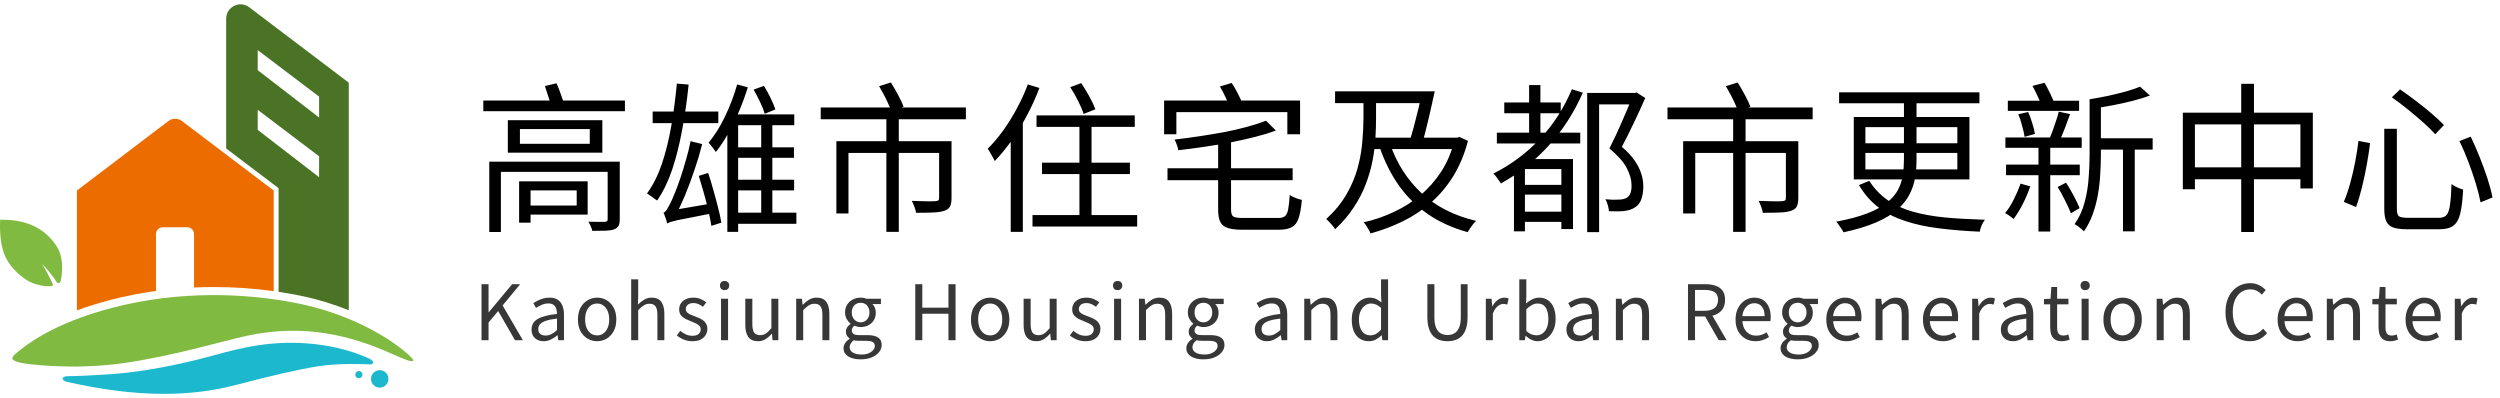
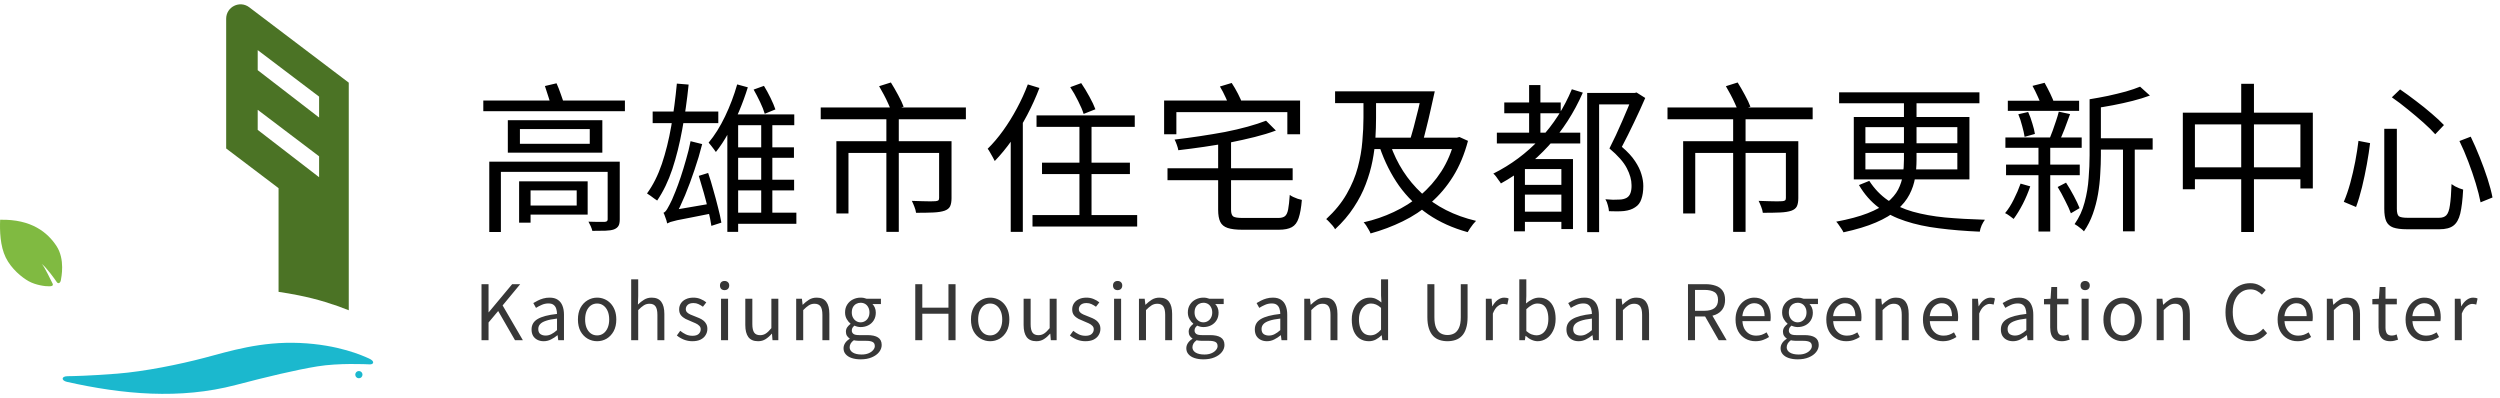
<svg xmlns="http://www.w3.org/2000/svg" width="496" height="79" viewBox="0 0 496 79" fill="none">
  <g clip-path="url(#clip0_149_72)">
    <path d="M0.029 43.603C-0.07 45.762 0.029 48.822 1.134 51.081C2.238 53.34 4.345 55.047 5.7 55.799C7.056 56.551 8.962 56.836 9.834 56.802C10.703 56.768 10.536 56.4 10.301 55.998C10.066 55.596 8.896 52.987 8.293 52.384C9.163 52.987 10.936 55.462 11.239 55.93C11.539 56.398 11.975 56.165 12.074 55.596C12.174 55.027 12.944 51.447 11.205 48.804C9.466 46.162 6.285 43.451 0.029 43.6V43.603Z" fill="#80BA41" />
-     <path d="M3.406 69.913C1.877 71.151 2.304 71.46 3.871 71.925C4.946 72.244 14.446 73.468 24.384 72.061C34.321 70.654 44.295 67.627 49.011 66.613C60.715 64.097 70.016 66.778 77.417 70.053C80.539 71.433 81.634 71.86 81.968 71.591C82.303 71.322 80.028 69.382 77.887 67.909C75.746 66.437 68.986 62.155 58.881 60.147C48.776 58.139 35.658 57.595 22.353 61.048C10.258 64.185 4.915 68.691 3.408 69.911L3.406 69.913Z" fill="#80BA41" />
    <path d="M13.407 74.638C12.136 74.645 12.113 75.501 13.301 75.767C24.355 78.243 35.668 79.293 46.751 76.386C52.878 74.78 58.647 73.398 62.929 72.695C67.211 71.993 72.632 72.26 73.368 72.293C74.104 72.327 74.472 71.69 73.201 71.121C71.929 70.552 67.177 68.377 59.448 68.043C51.719 67.709 45.529 69.683 40.576 70.988C35.623 72.293 28.732 73.698 23.243 74.134C17.755 74.57 14.243 74.631 13.405 74.636L13.407 74.638Z" fill="#1BB8CE" />
    <path d="M70.484 74.328C70.484 73.933 70.805 73.61 71.202 73.61C71.6 73.61 71.92 73.931 71.92 74.328C71.92 74.726 71.6 75.047 71.202 75.047C70.805 75.047 70.484 74.726 70.484 74.328Z" fill="#1BB8CE" />
-     <path d="M75.338 76.903C76.293 76.903 77.068 76.129 77.068 75.173C77.068 74.218 76.293 73.443 75.338 73.443C74.382 73.443 73.607 74.218 73.607 75.173C73.607 76.129 74.382 76.903 75.338 76.903Z" fill="#1BB8CE" />
-     <path d="M30.949 57.728V46.435C30.949 45.692 31.552 45.089 32.296 45.089H37.154C37.897 45.089 38.5 45.692 38.5 46.435V57.039C39.803 56.98 41.113 56.949 42.428 56.949C46.425 56.949 50.403 57.222 54.305 57.76V37.805L36.088 24.005C35.3 23.409 34.211 23.409 33.423 24.005L15.257 37.803V61.577C17.222 60.852 19.442 60.147 21.949 59.496C24.881 58.735 27.887 58.146 30.949 57.723V57.728Z" fill="#ED6C00" />
    <path d="M49.45 1.442C47.568 0.017 44.872 1.358 44.872 3.718V29.455L54.886 37.041L55.266 37.331V57.9C56.585 58.096 57.892 58.324 59.191 58.582C62.992 59.336 66.348 60.413 69.194 61.556V16.4L49.45 1.442ZM63.308 35.16L51.128 25.767V21.785L63.308 31.011V35.16ZM63.308 23.316L51.128 13.923V9.941L63.308 19.167V23.316Z" fill="#4B7325" />
  </g>
  <path d="M95.888 19.948H123.984V22.06H95.888V19.948ZM103.152 25.612V28.524H117.008V25.612H103.152ZM100.752 23.852H119.504V30.284H100.752V23.852ZM97.072 32.076H122.192V34.092H99.376V46.028H97.072V32.076ZM120.56 32.076H122.96V43.5C122.96 44.097 122.875 44.535 122.704 44.812C122.533 45.111 122.235 45.345 121.808 45.516C121.381 45.665 120.816 45.751 120.112 45.772C119.408 45.793 118.544 45.804 117.52 45.804C117.456 45.527 117.349 45.217 117.2 44.876C117.051 44.535 116.901 44.236 116.752 43.98C117.221 44.001 117.68 44.012 118.128 44.012C118.576 44.012 118.971 44.012 119.312 44.012C119.653 44.012 119.888 44.012 120.016 44.012C120.379 43.991 120.56 43.831 120.56 43.532V32.076ZM108.112 17.068L110.416 16.524C110.715 17.185 111.003 17.921 111.28 18.732C111.579 19.543 111.792 20.204 111.92 20.716L109.456 21.452C109.328 20.876 109.125 20.172 108.848 19.34C108.592 18.508 108.347 17.751 108.112 17.068ZM104.272 35.98H116.592V42.572H104.272V40.78H114.416V37.772H104.272V35.98ZM102.992 35.98H105.264V44.172H102.992V35.98ZM129.488 22.124H142.512V24.428H129.488V22.124ZM138.64 34.892L140.496 34.316C140.859 35.361 141.2 36.481 141.52 37.676C141.861 38.849 142.171 40.001 142.448 41.132C142.747 42.263 142.971 43.276 143.12 44.172L141.136 44.812C141.008 43.916 140.805 42.903 140.528 41.772C140.272 40.62 139.973 39.447 139.632 38.252C139.291 37.057 138.96 35.937 138.64 34.892ZM134.288 16.588L136.624 16.78C136.304 19.916 135.877 22.903 135.344 25.74C134.832 28.556 134.181 31.159 133.392 33.548C132.603 35.916 131.6 37.996 130.384 39.788C130.235 39.681 130.032 39.543 129.776 39.372C129.541 39.18 129.296 38.999 129.04 38.828C128.784 38.636 128.56 38.487 128.368 38.38C129.563 36.737 130.544 34.785 131.312 32.524C132.08 30.241 132.699 27.756 133.168 25.068C133.637 22.359 134.011 19.532 134.288 16.588ZM132.368 44.332C132.347 44.183 132.293 43.969 132.208 43.692C132.123 43.436 132.027 43.169 131.92 42.892C131.835 42.615 131.739 42.391 131.632 42.22C131.909 42.113 132.176 41.825 132.432 41.356C132.709 40.887 133.008 40.311 133.328 39.628C133.499 39.265 133.733 38.7 134.032 37.932C134.352 37.143 134.693 36.204 135.056 35.116C135.419 34.028 135.771 32.876 136.112 31.66C136.475 30.444 136.773 29.228 137.008 28.012L139.312 28.588C138.885 30.295 138.373 32.012 137.776 33.74C137.2 35.468 136.581 37.132 135.92 38.732C135.259 40.311 134.587 41.74 133.904 43.02V43.052C133.904 43.052 133.819 43.095 133.648 43.18C133.499 43.265 133.328 43.372 133.136 43.5C132.944 43.649 132.763 43.788 132.592 43.916C132.443 44.065 132.368 44.204 132.368 44.332ZM132.368 44.332L132.304 42.508L133.392 41.708L141.04 40.396C141.083 40.695 141.147 41.025 141.232 41.388C141.339 41.751 141.424 42.049 141.488 42.284C139.632 42.647 138.128 42.945 136.976 43.18C135.845 43.393 134.971 43.564 134.352 43.692C133.733 43.841 133.285 43.959 133.008 44.044C132.752 44.151 132.539 44.247 132.368 44.332ZM145.04 29.228H157.52V31.308H145.04V29.228ZM145.072 35.66H157.552V37.772H145.072V35.66ZM144.912 42.188H158V44.396H144.912V42.188ZM146.256 16.748L148.368 17.324C147.877 18.903 147.301 20.481 146.64 22.06C145.979 23.617 145.253 25.089 144.464 26.476C143.696 27.863 142.885 29.089 142.032 30.156C141.947 30.007 141.808 29.815 141.616 29.58C141.445 29.345 141.264 29.111 141.072 28.876C140.901 28.641 140.741 28.449 140.592 28.3C141.787 26.871 142.875 25.132 143.856 23.084C144.837 21.036 145.637 18.924 146.256 16.748ZM146.448 22.7H157.584V24.844H146.448V45.996H144.304V24.428L145.904 22.7H146.448ZM151.024 23.692H153.232V43.308H151.024V23.692ZM149.52 17.772L151.568 17.036C152.016 17.761 152.453 18.561 152.88 19.436C153.307 20.311 153.627 21.068 153.84 21.708L151.728 22.572C151.536 21.911 151.227 21.132 150.8 20.236C150.373 19.34 149.947 18.519 149.52 17.772ZM175.856 22.732H178.32V45.996H175.856V22.732ZM162.832 21.324H191.632V23.66H162.832V21.324ZM165.936 28.012H186.96V30.348H168.336V42.348H165.936V28.012ZM186.32 28.012H188.784V39.308C188.784 39.991 188.688 40.535 188.496 40.94C188.304 41.324 187.941 41.612 187.408 41.804C186.853 41.996 186.117 42.113 185.2 42.156C184.283 42.199 183.131 42.22 181.744 42.22C181.701 41.857 181.595 41.463 181.424 41.036C181.253 40.588 181.083 40.193 180.912 39.852C181.637 39.873 182.32 39.895 182.96 39.916C183.6 39.937 184.144 39.948 184.592 39.948C185.061 39.927 185.392 39.916 185.584 39.916C185.861 39.895 186.053 39.841 186.16 39.756C186.267 39.671 186.32 39.511 186.32 39.276V28.012ZM174.416 17.1L176.752 16.364C177.221 17.111 177.701 17.943 178.192 18.86C178.683 19.756 179.045 20.524 179.28 21.164L176.816 21.996C176.667 21.569 176.464 21.079 176.208 20.524C175.952 19.948 175.664 19.361 175.344 18.764C175.024 18.167 174.715 17.612 174.416 17.1ZM212.336 17.292L214.512 16.492C215.067 17.303 215.611 18.199 216.144 19.18C216.677 20.14 217.072 20.972 217.328 21.676L214.992 22.604C214.779 21.9 214.416 21.047 213.904 20.044C213.413 19.041 212.891 18.124 212.336 17.292ZM203.92 16.748L206.224 17.452C205.541 19.244 204.731 21.036 203.792 22.828C202.853 24.599 201.84 26.263 200.752 27.82C199.664 29.356 198.533 30.732 197.36 31.948C197.275 31.756 197.147 31.511 196.976 31.212C196.805 30.892 196.624 30.572 196.432 30.252C196.261 29.932 196.101 29.687 195.952 29.516C197.019 28.471 198.043 27.265 199.024 25.9C200.005 24.535 200.912 23.073 201.744 21.516C202.597 19.937 203.323 18.348 203.92 16.748ZM200.528 24.972L202.896 22.572L202.928 22.636V45.996H200.528V24.972ZM205.648 22.892H225.136V25.164H205.648V22.892ZM206.736 32.268H224.176V34.54H206.736V32.268ZM204.848 42.668H225.616V44.94H204.848V42.668ZM214.16 23.66H216.56V44.044H214.16V23.66ZM251.184 23.948L253.136 25.9C251.877 26.369 250.48 26.796 248.944 27.18C247.408 27.564 245.787 27.927 244.08 28.268C242.373 28.588 240.645 28.876 238.896 29.132C237.147 29.388 235.44 29.612 233.776 29.804C233.733 29.505 233.637 29.153 233.488 28.748C233.339 28.321 233.189 27.969 233.04 27.692C234.683 27.5 236.347 27.276 238.032 27.02C239.739 26.764 241.403 26.487 243.024 26.188C244.645 25.868 246.149 25.516 247.536 25.132C248.923 24.748 250.139 24.353 251.184 23.948ZM241.68 27.884H244.24V41.612C244.24 42.295 244.389 42.743 244.688 42.956C244.987 43.148 245.637 43.244 246.64 43.244C246.832 43.244 247.152 43.244 247.6 43.244C248.048 43.244 248.549 43.244 249.104 43.244C249.68 43.244 250.256 43.244 250.832 43.244C251.429 43.244 251.973 43.244 252.464 43.244C252.955 43.244 253.328 43.244 253.584 43.244C254.181 43.244 254.629 43.127 254.928 42.892C255.227 42.657 255.44 42.209 255.568 41.548C255.696 40.887 255.803 39.927 255.888 38.668C256.08 38.817 256.315 38.956 256.592 39.084C256.869 39.212 257.157 39.329 257.456 39.436C257.776 39.521 258.053 39.596 258.288 39.66C258.16 41.196 257.947 42.401 257.648 43.276C257.371 44.129 256.923 44.727 256.304 45.068C255.685 45.409 254.821 45.58 253.712 45.58C253.52 45.58 253.179 45.58 252.688 45.58C252.219 45.58 251.664 45.58 251.024 45.58C250.384 45.58 249.744 45.58 249.104 45.58C248.485 45.58 247.931 45.58 247.44 45.58C246.971 45.58 246.651 45.58 246.48 45.58C245.243 45.58 244.272 45.463 243.568 45.228C242.864 44.993 242.373 44.588 242.096 44.012C241.819 43.436 241.68 42.636 241.68 41.612V27.884ZM230.96 19.948H257.936V26.636H255.408V22.252H233.392V26.636H230.96V19.948ZM242.032 17.164L244.368 16.46C244.795 17.1 245.211 17.815 245.616 18.604C246.021 19.393 246.32 20.065 246.512 20.62L244.016 21.42C243.845 20.865 243.568 20.183 243.184 19.372C242.821 18.561 242.437 17.825 242.032 17.164ZM231.632 33.388H256.464V35.756H231.632V33.388ZM264.88 18.124H282.8V20.46H264.88V18.124ZM288.592 27.308H289.072L289.552 27.18L291.248 27.948C290.544 30.615 289.563 32.961 288.304 34.988C287.045 37.015 285.563 38.764 283.856 40.236C282.171 41.708 280.315 42.935 278.288 43.916C276.283 44.897 274.16 45.697 271.92 46.316C271.835 46.081 271.707 45.825 271.536 45.548C271.387 45.271 271.227 45.004 271.056 44.748C270.885 44.492 270.715 44.279 270.544 44.108C272.635 43.639 274.629 42.956 276.528 42.06C278.448 41.164 280.208 40.055 281.808 38.732C283.408 37.388 284.795 35.809 285.968 33.996C287.141 32.161 288.016 30.092 288.592 27.788V27.308ZM270.512 19.084H273.008V23.372C273.008 24.652 272.965 26.017 272.88 27.468C272.795 28.897 272.603 30.38 272.304 31.916C272.005 33.452 271.557 34.999 270.96 36.556C270.384 38.092 269.595 39.617 268.592 41.132C267.611 42.647 266.373 44.097 264.88 45.484C264.773 45.271 264.613 45.036 264.4 44.78C264.187 44.524 263.963 44.279 263.728 44.044C263.515 43.809 263.312 43.617 263.12 43.468C264.848 41.868 266.203 40.204 267.184 38.476C268.187 36.727 268.923 34.967 269.392 33.196C269.861 31.425 270.16 29.708 270.288 28.044C270.437 26.359 270.512 24.801 270.512 23.372V19.084ZM282.16 18.124H284.656C284.421 19.255 284.155 20.449 283.856 21.708C283.579 22.967 283.291 24.183 282.992 25.356C282.715 26.508 282.448 27.521 282.192 28.396H279.536C279.835 27.5 280.144 26.465 280.464 25.292C280.784 24.097 281.093 22.881 281.392 21.644C281.691 20.385 281.947 19.212 282.16 18.124ZM271.92 27.308H289.2V29.58H271.472L271.92 27.308ZM275.824 28.652C277.147 32.471 279.227 35.703 282.064 38.348C284.923 40.972 288.517 42.796 292.848 43.82C292.677 43.991 292.485 44.204 292.272 44.46C292.059 44.737 291.856 45.015 291.664 45.292C291.472 45.569 291.312 45.825 291.184 46.06C288.24 45.249 285.637 44.076 283.376 42.54C281.115 40.983 279.184 39.095 277.584 36.876C276.005 34.636 274.725 32.097 273.744 29.26L275.824 28.652ZM298.448 20.332H309.648V22.476H298.448V20.332ZM301.808 41.996H310.8V44.012H301.808V41.996ZM301.808 36.684H310.832V38.604H301.808V36.684ZM296.976 26.316H313.52V28.46H296.976V26.316ZM303.376 16.876H305.616V27.66H303.376V16.876ZM311.856 17.708L314.032 18.38C312.283 22.369 310.011 25.889 307.216 28.94C304.443 31.969 301.296 34.455 297.776 36.396C297.691 36.225 297.552 36.023 297.36 35.788C297.189 35.532 297.008 35.276 296.816 35.02C296.624 34.764 296.443 34.572 296.272 34.444C299.771 32.695 302.853 30.401 305.52 27.564C308.187 24.727 310.299 21.441 311.856 17.708ZM302.544 31.564H310.704V33.548H302.544V45.9H300.368V32.972L301.68 31.564H302.544ZM309.776 31.564H312.08V45.452H309.776V31.564ZM314.896 18.444H324.432V20.716H317.264V46.06H314.896V18.444ZM323.856 18.444H324.304L324.688 18.348L326.416 19.436C325.755 20.972 325.008 22.604 324.176 24.332C323.365 26.039 322.565 27.639 321.776 29.132C322.928 30.113 323.803 31.063 324.4 31.98C324.997 32.876 325.413 33.729 325.648 34.54C325.904 35.351 326.032 36.14 326.032 36.908C326.032 37.911 325.904 38.775 325.648 39.5C325.413 40.225 324.997 40.769 324.4 41.132C323.845 41.516 323.12 41.761 322.224 41.868C321.797 41.911 321.317 41.932 320.784 41.932C320.251 41.932 319.728 41.921 319.216 41.9C319.195 41.559 319.12 41.164 318.992 40.716C318.885 40.268 318.725 39.873 318.512 39.532C319.045 39.575 319.547 39.607 320.016 39.628C320.485 39.628 320.891 39.617 321.232 39.596C321.531 39.596 321.808 39.564 322.064 39.5C322.32 39.436 322.544 39.351 322.736 39.244C323.099 39.031 323.355 38.7 323.504 38.252C323.653 37.804 323.717 37.292 323.696 36.716C323.696 35.692 323.387 34.583 322.768 33.388C322.149 32.172 320.997 30.86 319.312 29.452C319.739 28.62 320.165 27.745 320.592 26.828C321.019 25.889 321.435 24.961 321.84 24.044C322.245 23.127 322.619 22.252 322.96 21.42C323.301 20.588 323.6 19.852 323.856 19.212V18.444ZM343.856 22.732H346.32V45.996H343.856V22.732ZM330.832 21.324H359.632V23.66H330.832V21.324ZM333.936 28.012H354.96V30.348H336.336V42.348H333.936V28.012ZM354.32 28.012H356.784V39.308C356.784 39.991 356.688 40.535 356.496 40.94C356.304 41.324 355.941 41.612 355.408 41.804C354.853 41.996 354.117 42.113 353.2 42.156C352.283 42.199 351.131 42.22 349.744 42.22C349.701 41.857 349.595 41.463 349.424 41.036C349.253 40.588 349.083 40.193 348.912 39.852C349.637 39.873 350.32 39.895 350.96 39.916C351.6 39.937 352.144 39.948 352.592 39.948C353.061 39.927 353.392 39.916 353.584 39.916C353.861 39.895 354.053 39.841 354.16 39.756C354.267 39.671 354.32 39.511 354.32 39.276V28.012ZM342.416 17.1L344.752 16.364C345.221 17.111 345.701 17.943 346.192 18.86C346.683 19.756 347.045 20.524 347.28 21.164L344.816 21.996C344.667 21.569 344.464 21.079 344.208 20.524C343.952 19.948 343.664 19.361 343.344 18.764C343.024 18.167 342.715 17.612 342.416 17.1ZM364.88 18.316H392.72V20.492H364.88V18.316ZM377.744 19.244H380.24V31.66C380.24 32.897 380.144 34.103 379.952 35.276C379.76 36.428 379.387 37.537 378.832 38.604C378.277 39.671 377.467 40.673 376.4 41.612C375.333 42.551 373.925 43.393 372.176 44.14C370.448 44.887 368.304 45.537 365.744 46.092C365.659 45.9 365.531 45.676 365.36 45.42C365.189 45.164 365.008 44.897 364.816 44.62C364.645 44.364 364.475 44.151 364.304 43.98C366.8 43.511 368.869 42.956 370.512 42.316C372.155 41.676 373.456 40.961 374.416 40.172C375.397 39.361 376.123 38.508 376.592 37.612C377.061 36.695 377.371 35.735 377.52 34.732C377.669 33.729 377.744 32.695 377.744 31.628V19.244ZM370.096 30.348V33.612H388.336V30.348H370.096ZM370.096 25.228V28.428H388.336V25.228H370.096ZM367.792 23.212H390.736V35.596H367.792V23.212ZM370.864 35.884C371.888 37.463 373.115 38.743 374.544 39.724C375.973 40.705 377.627 41.463 379.504 41.996C381.403 42.529 383.536 42.913 385.904 43.148C388.272 43.361 390.907 43.511 393.808 43.596C393.595 43.873 393.381 44.236 393.168 44.684C392.976 45.132 392.848 45.559 392.784 45.964C389.819 45.836 387.109 45.612 384.656 45.292C382.203 44.993 379.984 44.513 378 43.852C376.016 43.212 374.256 42.316 372.72 41.164C371.184 40.012 369.883 38.529 368.816 36.716L370.864 35.884ZM415.504 27.436H427.088V29.676H415.504V27.436ZM398.352 19.98H412.496V21.996H398.352V19.98ZM398 32.652H412.624V34.764H398V32.652ZM397.872 27.276H413.008V29.324H397.872V27.276ZM421.2 28.364H423.536V45.9H421.2V28.364ZM400.432 22.668L402.384 22.22C402.704 22.903 402.981 23.66 403.216 24.492C403.472 25.303 403.643 25.996 403.728 26.572L401.68 27.148C401.595 26.551 401.435 25.836 401.2 25.004C400.987 24.151 400.731 23.372 400.432 22.668ZM408.464 22.156L410.704 22.636C410.363 23.596 410 24.577 409.616 25.58C409.232 26.561 408.869 27.404 408.528 28.108L406.576 27.66C406.789 27.148 407.013 26.572 407.248 25.932C407.483 25.292 407.707 24.641 407.92 23.98C408.155 23.297 408.336 22.689 408.464 22.156ZM424.592 17.196L426.544 18.956C425.52 19.34 424.379 19.692 423.12 20.012C421.861 20.332 420.56 20.62 419.216 20.876C417.893 21.132 416.592 21.345 415.312 21.516C415.269 21.26 415.173 20.961 415.024 20.62C414.875 20.257 414.725 19.948 414.576 19.692C415.771 19.5 416.987 19.276 418.224 19.02C419.483 18.743 420.667 18.455 421.776 18.156C422.885 17.836 423.824 17.516 424.592 17.196ZM403.248 17.036L405.648 16.428C406.011 17.068 406.384 17.783 406.768 18.572C407.152 19.361 407.429 20.033 407.6 20.588L405.136 21.324C404.987 20.748 404.72 20.055 404.336 19.244C403.973 18.433 403.611 17.697 403.248 17.036ZM414.576 19.692H416.816V30.796C416.816 31.948 416.773 33.185 416.688 34.508C416.624 35.831 416.475 37.175 416.24 38.54C416.005 39.884 415.664 41.185 415.216 42.444C414.768 43.703 414.181 44.855 413.456 45.9C413.328 45.751 413.147 45.58 412.912 45.388C412.677 45.196 412.443 45.015 412.208 44.844C411.973 44.673 411.771 44.545 411.6 44.46C412.517 43.159 413.179 41.719 413.584 40.14C414.011 38.561 414.277 36.961 414.384 35.34C414.512 33.719 414.576 32.204 414.576 30.796V19.692ZM408.24 37.1L409.904 36.236C410.416 37.025 410.928 37.9 411.44 38.86C411.952 39.82 412.336 40.631 412.592 41.292L410.864 42.316C410.608 41.612 410.224 40.769 409.712 39.788C409.221 38.785 408.731 37.889 408.24 37.1ZM400.88 36.428L402.8 36.972C402.416 38.124 401.925 39.287 401.328 40.46C400.731 41.612 400.123 42.604 399.504 43.436C399.312 43.265 399.045 43.063 398.704 42.828C398.363 42.572 398.064 42.391 397.808 42.284C398.448 41.516 399.024 40.609 399.536 39.564C400.069 38.519 400.517 37.473 400.88 36.428ZM404.432 28.364H406.768V45.932H404.432V28.364ZM433.072 22.348H458.864V37.388H456.4V24.684H435.472V37.548H433.072V22.348ZM434.352 33.196H457.84V35.564H434.352V33.196ZM444.656 16.62H447.184V46.028H444.656V16.62ZM473.04 25.548H475.536V41.42C475.536 42.167 475.664 42.657 475.92 42.892C476.197 43.105 476.795 43.212 477.712 43.212C477.947 43.212 478.331 43.212 478.864 43.212C479.419 43.212 480.027 43.212 480.688 43.212C481.371 43.212 482 43.212 482.576 43.212C483.173 43.212 483.611 43.212 483.888 43.212C484.549 43.212 485.04 43.041 485.36 42.7C485.701 42.337 485.936 41.676 486.064 40.716C486.213 39.756 486.32 38.359 486.384 36.524C486.597 36.673 486.832 36.823 487.088 36.972C487.365 37.121 487.643 37.249 487.92 37.356C488.219 37.463 488.475 37.548 488.688 37.612C488.581 39.639 488.389 41.228 488.112 42.38C487.835 43.511 487.376 44.311 486.736 44.78C486.117 45.249 485.2 45.484 483.984 45.484C483.835 45.484 483.536 45.484 483.088 45.484C482.661 45.484 482.16 45.484 481.584 45.484C481.008 45.484 480.432 45.484 479.856 45.484C479.301 45.484 478.811 45.484 478.384 45.484C477.957 45.484 477.669 45.484 477.52 45.484C476.368 45.484 475.461 45.367 474.8 45.132C474.16 44.897 473.701 44.481 473.424 43.884C473.168 43.287 473.04 42.465 473.04 41.42V25.548ZM467.92 27.948L470.224 28.396C470.075 29.655 469.861 31.052 469.584 32.588C469.307 34.124 468.987 35.639 468.624 37.132C468.261 38.604 467.867 39.916 467.44 41.068L465.008 40.044C465.477 38.956 465.904 37.719 466.288 36.332C466.672 34.924 467.003 33.495 467.28 32.044C467.557 30.572 467.771 29.207 467.92 27.948ZM487.952 27.98L490.192 27.116C490.811 28.396 491.408 29.761 491.984 31.212C492.56 32.641 493.072 34.049 493.52 35.436C493.968 36.823 494.299 38.071 494.512 39.18L492.144 40.14C491.931 39.031 491.611 37.772 491.184 36.364C490.757 34.956 490.267 33.527 489.712 32.076C489.157 30.604 488.571 29.239 487.952 27.98ZM474.544 19.308L476.176 17.74C477.179 18.423 478.235 19.191 479.344 20.044C480.453 20.876 481.499 21.719 482.48 22.572C483.461 23.404 484.261 24.151 484.88 24.812L483.152 26.636C482.555 25.953 481.776 25.185 480.816 24.332C479.856 23.479 478.821 22.604 477.712 21.708C476.624 20.812 475.568 20.012 474.544 19.308Z" fill="black" />
  <path d="M95.532 67.5V56.38H96.928V61.963H96.958L101.615 56.38H103.208L99.719 60.598L103.739 67.5H102.177L98.839 61.705L96.928 63.981V67.5H95.532ZM107.857 67.697C107.402 67.697 106.993 67.606 106.629 67.424C106.265 67.242 105.976 66.979 105.764 66.635C105.562 66.281 105.461 65.857 105.461 65.361C105.461 64.461 105.86 63.773 106.659 63.298C107.468 62.812 108.752 62.474 110.512 62.282C110.512 61.928 110.462 61.594 110.36 61.28C110.269 60.957 110.103 60.699 109.86 60.507C109.617 60.304 109.268 60.203 108.813 60.203C108.338 60.203 107.888 60.299 107.463 60.492C107.048 60.674 106.674 60.871 106.34 61.083L105.809 60.127C106.062 59.966 106.356 59.804 106.689 59.642C107.023 59.47 107.387 59.328 107.782 59.217C108.176 59.106 108.596 59.05 109.041 59.05C109.708 59.05 110.249 59.192 110.664 59.475C111.089 59.758 111.397 60.153 111.589 60.658C111.791 61.154 111.893 61.746 111.893 62.433V67.5H110.755L110.633 66.514H110.588C110.204 66.838 109.779 67.116 109.314 67.348C108.859 67.581 108.373 67.697 107.857 67.697ZM108.252 66.575C108.646 66.575 109.02 66.484 109.374 66.302C109.738 66.12 110.118 65.852 110.512 65.498V63.207C109.592 63.308 108.859 63.455 108.312 63.647C107.766 63.829 107.377 64.056 107.144 64.329C106.912 64.593 106.795 64.906 106.795 65.27C106.795 65.745 106.937 66.084 107.22 66.286C107.503 66.479 107.847 66.575 108.252 66.575ZM118.468 67.697C117.801 67.697 117.174 67.53 116.587 67.197C116.001 66.853 115.53 66.362 115.176 65.725C114.833 65.078 114.661 64.299 114.661 63.389C114.661 62.469 114.833 61.69 115.176 61.053C115.53 60.406 116.001 59.91 116.587 59.566C117.174 59.222 117.801 59.05 118.468 59.05C118.974 59.05 119.454 59.147 119.909 59.339C120.375 59.531 120.784 59.814 121.138 60.188C121.492 60.562 121.77 61.017 121.973 61.553C122.175 62.089 122.276 62.701 122.276 63.389C122.276 64.299 122.099 65.078 121.745 65.725C121.391 66.362 120.926 66.853 120.349 67.197C119.773 67.53 119.146 67.697 118.468 67.697ZM118.468 66.544C118.944 66.544 119.358 66.413 119.712 66.15C120.076 65.887 120.359 65.518 120.562 65.043C120.764 64.567 120.865 64.016 120.865 63.389C120.865 62.752 120.764 62.196 120.562 61.72C120.359 61.245 120.076 60.876 119.712 60.613C119.358 60.35 118.944 60.218 118.468 60.218C117.993 60.218 117.573 60.35 117.209 60.613C116.855 60.876 116.577 61.245 116.375 61.72C116.183 62.196 116.087 62.752 116.087 63.389C116.087 64.016 116.183 64.567 116.375 65.043C116.577 65.518 116.855 65.887 117.209 66.15C117.573 66.413 117.993 66.544 118.468 66.544ZM125.226 67.5V55.425H126.621V58.732L126.561 60.431C126.945 60.047 127.354 59.723 127.789 59.46C128.224 59.187 128.725 59.05 129.291 59.05C130.161 59.05 130.798 59.328 131.203 59.885C131.607 60.431 131.809 61.23 131.809 62.282V67.5H130.429V62.464C130.429 61.685 130.302 61.124 130.05 60.78C129.807 60.436 129.413 60.264 128.866 60.264C128.442 60.264 128.062 60.37 127.729 60.583C127.395 60.795 127.026 61.108 126.621 61.523V67.5H125.226ZM137.353 67.697C136.776 67.697 136.215 67.591 135.669 67.379C135.133 67.156 134.673 66.883 134.288 66.559L134.956 65.634C135.32 65.927 135.694 66.165 136.078 66.347C136.463 66.529 136.903 66.62 137.398 66.62C137.944 66.62 138.349 66.499 138.612 66.256C138.885 66.003 139.021 65.695 139.021 65.331C139.021 65.047 138.925 64.815 138.733 64.633C138.551 64.441 138.313 64.279 138.02 64.147C137.737 64.006 137.444 63.88 137.14 63.768C136.756 63.617 136.377 63.45 136.003 63.268C135.639 63.075 135.335 62.833 135.092 62.539C134.86 62.236 134.744 61.852 134.744 61.387C134.744 60.942 134.855 60.547 135.077 60.203C135.3 59.849 135.623 59.571 136.048 59.369C136.473 59.157 136.984 59.05 137.58 59.05C138.086 59.05 138.556 59.141 138.991 59.324C139.436 59.505 139.815 59.728 140.129 59.991L139.461 60.856C139.178 60.653 138.885 60.481 138.581 60.34C138.288 60.198 137.96 60.127 137.595 60.127C137.07 60.127 136.68 60.249 136.427 60.492C136.185 60.724 136.063 61.002 136.063 61.326C136.063 61.579 136.144 61.791 136.306 61.963C136.478 62.135 136.7 62.282 136.973 62.403C137.247 62.514 137.535 62.63 137.838 62.752C138.142 62.863 138.44 62.984 138.733 63.116C139.037 63.247 139.305 63.404 139.537 63.586C139.78 63.768 139.972 63.996 140.114 64.269C140.265 64.532 140.341 64.861 140.341 65.255C140.341 65.7 140.225 66.109 139.992 66.484C139.77 66.858 139.436 67.156 138.991 67.379C138.556 67.591 138.01 67.697 137.353 67.697ZM143.053 67.5V59.263H144.449V67.5H143.053ZM143.751 57.564C143.478 57.564 143.255 57.483 143.083 57.321C142.922 57.149 142.841 56.922 142.841 56.638C142.841 56.365 142.922 56.148 143.083 55.986C143.255 55.824 143.478 55.743 143.751 55.743C144.024 55.743 144.246 55.824 144.418 55.986C144.59 56.148 144.676 56.365 144.676 56.638C144.676 56.922 144.59 57.149 144.418 57.321C144.246 57.483 144.024 57.564 143.751 57.564ZM150.401 67.697C149.532 67.697 148.889 67.424 148.475 66.878C148.07 66.332 147.868 65.533 147.868 64.481V59.263H149.264V64.314C149.264 65.073 149.385 65.629 149.628 65.983C149.87 66.327 150.265 66.499 150.811 66.499C151.236 66.499 151.615 66.388 151.949 66.165C152.282 65.943 152.646 65.589 153.041 65.103V59.263H154.421V67.5H153.268L153.162 66.211H153.117C152.732 66.656 152.323 67.015 151.888 67.288C151.463 67.561 150.968 67.697 150.401 67.697ZM157.962 67.5V59.263H159.1L159.236 60.461H159.267C159.661 60.067 160.076 59.733 160.511 59.46C160.956 59.187 161.461 59.05 162.028 59.05C162.897 59.05 163.535 59.328 163.939 59.885C164.344 60.431 164.546 61.23 164.546 62.282V67.5H163.165V62.464C163.165 61.685 163.039 61.124 162.786 60.78C162.543 60.436 162.149 60.264 161.603 60.264C161.178 60.264 160.799 60.37 160.465 60.583C160.131 60.795 159.762 61.108 159.358 61.523V67.5H157.962ZM170.756 71.293C170.088 71.293 169.497 71.207 168.981 71.035C168.465 70.863 168.066 70.61 167.782 70.276C167.499 69.953 167.358 69.558 167.358 69.093C167.358 68.739 167.464 68.395 167.676 68.061C167.889 67.738 168.187 67.46 168.571 67.227V67.151C168.359 67.02 168.182 66.843 168.04 66.62C167.899 66.398 167.828 66.125 167.828 65.801C167.828 65.457 167.924 65.154 168.116 64.891C168.318 64.628 168.526 64.421 168.738 64.269V64.208C168.465 63.996 168.217 63.697 167.995 63.313C167.772 62.929 167.661 62.489 167.661 61.993C167.661 61.387 167.803 60.866 168.086 60.431C168.369 59.986 168.743 59.647 169.208 59.414C169.684 59.172 170.194 59.05 170.741 59.05C170.983 59.05 171.201 59.071 171.393 59.111C171.595 59.151 171.767 59.202 171.909 59.263H174.776V60.325H173.092C173.294 60.517 173.456 60.76 173.577 61.053C173.699 61.346 173.759 61.67 173.759 62.024C173.759 62.61 173.623 63.121 173.35 63.556C173.087 63.981 172.728 64.309 172.273 64.542C171.818 64.775 171.307 64.891 170.741 64.891C170.548 64.891 170.341 64.865 170.119 64.815C169.906 64.764 169.709 64.694 169.527 64.603C169.375 64.724 169.249 64.861 169.148 65.012C169.047 65.164 168.996 65.356 168.996 65.589C168.996 65.841 169.097 66.054 169.299 66.226C169.502 66.398 169.881 66.484 170.437 66.484H172.06C173.011 66.484 173.724 66.64 174.199 66.954C174.685 67.267 174.927 67.763 174.927 68.441C174.927 68.946 174.755 69.416 174.412 69.851C174.068 70.286 173.582 70.635 172.955 70.898C172.338 71.161 171.605 71.293 170.756 71.293ZM170.741 63.95C171.064 63.95 171.357 63.869 171.62 63.708C171.893 63.546 172.106 63.318 172.258 63.025C172.419 62.732 172.5 62.388 172.5 61.993C172.5 61.589 172.419 61.245 172.258 60.962C172.106 60.669 171.898 60.446 171.636 60.294C171.373 60.143 171.074 60.067 170.741 60.067C170.427 60.067 170.134 60.143 169.861 60.294C169.598 60.446 169.385 60.663 169.224 60.947C169.072 61.23 168.996 61.579 168.996 61.993C168.996 62.388 169.077 62.732 169.239 63.025C169.401 63.318 169.613 63.546 169.876 63.708C170.139 63.869 170.427 63.95 170.741 63.95ZM170.953 70.337C171.479 70.337 171.934 70.256 172.318 70.094C172.713 69.932 173.016 69.72 173.228 69.457C173.451 69.204 173.562 68.941 173.562 68.668C173.562 68.274 173.421 68.001 173.137 67.849C172.854 67.697 172.44 67.621 171.893 67.621H170.467C170.316 67.621 170.144 67.611 169.952 67.591C169.77 67.581 169.588 67.551 169.406 67.5C169.112 67.702 168.9 67.925 168.768 68.168C168.637 68.42 168.571 68.663 168.571 68.896C168.571 69.331 168.779 69.679 169.193 69.942C169.618 70.205 170.205 70.337 170.953 70.337ZM181.588 67.5V56.38H182.984V61.038H188.172V56.38H189.583V67.5H188.172V62.251H182.984V67.5H181.588ZM196.448 67.697C195.78 67.697 195.153 67.53 194.567 67.197C193.98 66.853 193.51 66.362 193.156 65.725C192.812 65.078 192.64 64.299 192.64 63.389C192.64 62.469 192.812 61.69 193.156 61.053C193.51 60.406 193.98 59.91 194.567 59.566C195.153 59.222 195.78 59.05 196.448 59.05C196.953 59.05 197.434 59.147 197.889 59.339C198.354 59.531 198.764 59.814 199.118 60.188C199.472 60.562 199.75 61.017 199.952 61.553C200.154 62.089 200.255 62.701 200.255 63.389C200.255 64.299 200.078 65.078 199.724 65.725C199.37 66.362 198.905 66.853 198.329 67.197C197.752 67.53 197.125 67.697 196.448 67.697ZM196.448 66.544C196.923 66.544 197.338 66.413 197.692 66.15C198.056 65.887 198.339 65.518 198.541 65.043C198.743 64.567 198.844 64.016 198.844 63.389C198.844 62.752 198.743 62.196 198.541 61.72C198.339 61.245 198.056 60.876 197.692 60.613C197.338 60.35 196.923 60.218 196.448 60.218C195.972 60.218 195.553 60.35 195.189 60.613C194.835 60.876 194.556 61.245 194.354 61.72C194.162 62.196 194.066 62.752 194.066 63.389C194.066 64.016 194.162 64.567 194.354 65.043C194.556 65.518 194.835 65.887 195.189 66.15C195.553 66.413 195.972 66.544 196.448 66.544ZM205.617 67.697C204.747 67.697 204.105 67.424 203.69 66.878C203.286 66.332 203.084 65.533 203.084 64.481V59.263H204.479V64.314C204.479 65.073 204.601 65.629 204.843 65.983C205.086 66.327 205.48 66.499 206.027 66.499C206.451 66.499 206.831 66.388 207.164 66.165C207.498 65.943 207.862 65.589 208.257 65.103V59.263H209.637V67.5H208.484L208.378 66.211H208.332C207.948 66.656 207.538 67.015 207.104 67.288C206.679 67.561 206.183 67.697 205.617 67.697ZM215.332 67.697C214.756 67.697 214.194 67.591 213.648 67.379C213.112 67.156 212.652 66.883 212.268 66.559L212.935 65.634C213.299 65.927 213.673 66.165 214.058 66.347C214.442 66.529 214.882 66.62 215.378 66.62C215.924 66.62 216.328 66.499 216.591 66.256C216.864 66.003 217.001 65.695 217.001 65.331C217.001 65.047 216.905 64.815 216.713 64.633C216.53 64.441 216.293 64.279 216 64.147C215.716 64.006 215.423 63.88 215.12 63.768C214.735 63.617 214.356 63.45 213.982 63.268C213.618 63.075 213.314 62.833 213.072 62.539C212.839 62.236 212.723 61.852 212.723 61.387C212.723 60.942 212.834 60.547 213.057 60.203C213.279 59.849 213.603 59.571 214.027 59.369C214.452 59.157 214.963 59.05 215.56 59.05C216.065 59.05 216.536 59.141 216.97 59.324C217.415 59.505 217.795 59.728 218.108 59.991L217.441 60.856C217.157 60.653 216.864 60.481 216.561 60.34C216.268 60.198 215.939 60.127 215.575 60.127C215.049 60.127 214.66 60.249 214.407 60.492C214.164 60.724 214.043 61.002 214.043 61.326C214.043 61.579 214.124 61.791 214.285 61.963C214.457 62.135 214.68 62.282 214.953 62.403C215.226 62.514 215.514 62.63 215.817 62.752C216.121 62.863 216.419 62.984 216.713 63.116C217.016 63.247 217.284 63.404 217.517 63.586C217.759 63.768 217.951 63.996 218.093 64.269C218.245 64.532 218.321 64.861 218.321 65.255C218.321 65.7 218.204 66.109 217.972 66.484C217.749 66.858 217.415 67.156 216.97 67.379C216.536 67.591 215.989 67.697 215.332 67.697ZM221.032 67.5V59.263H222.428V67.5H221.032ZM221.73 57.564C221.457 57.564 221.235 57.483 221.063 57.321C220.901 57.149 220.82 56.922 220.82 56.638C220.82 56.365 220.901 56.148 221.063 55.986C221.235 55.824 221.457 55.743 221.73 55.743C222.003 55.743 222.226 55.824 222.398 55.986C222.57 56.148 222.656 56.365 222.656 56.638C222.656 56.922 222.57 57.149 222.398 57.321C222.226 57.483 222.003 57.564 221.73 57.564ZM225.969 67.5V59.263H227.106L227.243 60.461H227.273C227.668 60.067 228.082 59.733 228.517 59.46C228.962 59.187 229.468 59.05 230.034 59.05C230.904 59.05 231.541 59.328 231.945 59.885C232.35 60.431 232.552 61.23 232.552 62.282V67.5H231.172V62.464C231.172 61.685 231.045 61.124 230.793 60.78C230.55 60.436 230.155 60.264 229.609 60.264C229.185 60.264 228.805 60.37 228.472 60.583C228.138 60.795 227.769 61.108 227.364 61.523V67.5H225.969ZM238.762 71.293C238.095 71.293 237.503 71.207 236.987 71.035C236.471 70.863 236.072 70.61 235.789 70.276C235.506 69.953 235.364 69.558 235.364 69.093C235.364 68.739 235.47 68.395 235.683 68.061C235.895 67.738 236.193 67.46 236.578 67.227V67.151C236.365 67.02 236.188 66.843 236.047 66.62C235.905 66.398 235.834 66.125 235.834 65.801C235.834 65.457 235.93 65.154 236.123 64.891C236.325 64.628 236.532 64.421 236.744 64.269V64.208C236.471 63.996 236.224 63.697 236.001 63.313C235.779 62.929 235.667 62.489 235.667 61.993C235.667 61.387 235.809 60.866 236.092 60.431C236.375 59.986 236.75 59.647 237.215 59.414C237.69 59.172 238.201 59.05 238.747 59.05C238.99 59.05 239.207 59.071 239.399 59.111C239.601 59.151 239.773 59.202 239.915 59.263H242.782V60.325H241.098C241.3 60.517 241.462 60.76 241.584 61.053C241.705 61.346 241.766 61.67 241.766 62.024C241.766 62.61 241.629 63.121 241.356 63.556C241.093 63.981 240.734 64.309 240.279 64.542C239.824 64.775 239.313 64.891 238.747 64.891C238.555 64.891 238.347 64.865 238.125 64.815C237.913 64.764 237.715 64.694 237.533 64.603C237.382 64.724 237.255 64.861 237.154 65.012C237.053 65.164 237.002 65.356 237.002 65.589C237.002 65.841 237.104 66.054 237.306 66.226C237.508 66.398 237.887 66.484 238.444 66.484H240.067C241.017 66.484 241.73 66.64 242.206 66.954C242.691 67.267 242.934 67.763 242.934 68.441C242.934 68.946 242.762 69.416 242.418 69.851C242.074 70.286 241.589 70.635 240.962 70.898C240.345 71.161 239.612 71.293 238.762 71.293ZM238.747 63.95C239.071 63.95 239.364 63.869 239.627 63.708C239.9 63.546 240.112 63.318 240.264 63.025C240.426 62.732 240.507 62.388 240.507 61.993C240.507 61.589 240.426 61.245 240.264 60.962C240.112 60.669 239.905 60.446 239.642 60.294C239.379 60.143 239.081 60.067 238.747 60.067C238.433 60.067 238.14 60.143 237.867 60.294C237.604 60.446 237.392 60.663 237.23 60.947C237.078 61.23 237.002 61.579 237.002 61.993C237.002 62.388 237.083 62.732 237.245 63.025C237.407 63.318 237.619 63.546 237.882 63.708C238.145 63.869 238.433 63.95 238.747 63.95ZM238.959 70.337C239.485 70.337 239.94 70.256 240.325 70.094C240.719 69.932 241.022 69.72 241.235 69.457C241.457 69.204 241.568 68.941 241.568 68.668C241.568 68.274 241.427 68.001 241.144 67.849C240.861 67.697 240.446 67.621 239.9 67.621H238.474C238.322 67.621 238.15 67.611 237.958 67.591C237.776 67.581 237.594 67.551 237.412 67.5C237.119 67.702 236.906 67.925 236.775 68.168C236.643 68.42 236.578 68.663 236.578 68.896C236.578 69.331 236.785 69.679 237.2 69.942C237.624 70.205 238.211 70.337 238.959 70.337ZM251.354 67.697C250.899 67.697 250.49 67.606 250.126 67.424C249.761 67.242 249.473 66.979 249.261 66.635C249.059 66.281 248.957 65.857 248.957 65.361C248.957 64.461 249.357 63.773 250.156 63.298C250.965 62.812 252.249 62.474 254.009 62.282C254.009 61.928 253.958 61.594 253.857 61.28C253.766 60.957 253.599 60.699 253.357 60.507C253.114 60.304 252.765 60.203 252.31 60.203C251.835 60.203 251.385 60.299 250.96 60.492C250.545 60.674 250.171 60.871 249.837 61.083L249.306 60.127C249.559 59.966 249.853 59.804 250.186 59.642C250.52 59.47 250.884 59.328 251.278 59.217C251.673 59.106 252.093 59.05 252.538 59.05C253.205 59.05 253.746 59.192 254.161 59.475C254.585 59.758 254.894 60.153 255.086 60.658C255.288 61.154 255.389 61.746 255.389 62.433V67.5H254.252L254.13 66.514H254.085C253.701 66.838 253.276 67.116 252.811 67.348C252.356 67.581 251.87 67.697 251.354 67.697ZM251.749 66.575C252.143 66.575 252.517 66.484 252.871 66.302C253.235 66.12 253.615 65.852 254.009 65.498V63.207C253.089 63.308 252.356 63.455 251.809 63.647C251.263 63.829 250.874 64.056 250.641 64.329C250.409 64.593 250.292 64.906 250.292 65.27C250.292 65.745 250.434 66.084 250.717 66.286C251 66.479 251.344 66.575 251.749 66.575ZM258.764 67.5V59.263H259.902L260.039 60.461H260.069C260.463 60.067 260.878 59.733 261.313 59.46C261.758 59.187 262.264 59.05 262.83 59.05C263.7 59.05 264.337 59.328 264.741 59.885C265.146 60.431 265.348 61.23 265.348 62.282V67.5H263.968V62.464C263.968 61.685 263.841 61.124 263.588 60.78C263.346 60.436 262.951 60.264 262.405 60.264C261.98 60.264 261.601 60.37 261.267 60.583C260.934 60.795 260.565 61.108 260.16 61.523V67.5H258.764ZM271.588 67.697C270.901 67.697 270.299 67.53 269.783 67.197C269.277 66.863 268.883 66.377 268.6 65.74C268.327 65.093 268.19 64.309 268.19 63.389C268.19 62.499 268.357 61.73 268.691 61.083C269.025 60.436 269.459 59.935 269.995 59.581C270.542 59.227 271.128 59.05 271.755 59.05C272.241 59.05 272.655 59.136 272.999 59.308C273.353 59.47 273.712 59.703 274.076 60.006L274 58.595V55.425H275.396V67.5H274.258L274.137 66.529H274.091C273.768 66.853 273.393 67.131 272.969 67.364C272.544 67.586 272.084 67.697 271.588 67.697ZM271.892 66.529C272.276 66.529 272.64 66.438 272.984 66.256C273.328 66.064 273.667 65.781 274 65.407V61.083C273.656 60.77 273.323 60.547 272.999 60.416C272.675 60.284 272.342 60.218 271.998 60.218C271.563 60.218 271.163 60.355 270.799 60.628C270.445 60.891 270.157 61.26 269.935 61.736C269.722 62.201 269.616 62.747 269.616 63.374C269.616 64.031 269.707 64.597 269.889 65.073C270.071 65.548 270.329 65.912 270.663 66.165C271.007 66.408 271.416 66.529 271.892 66.529ZM287.179 67.697C286.613 67.697 286.087 67.616 285.601 67.454C285.116 67.293 284.691 67.025 284.327 66.65C283.973 66.276 283.695 65.781 283.493 65.164C283.29 64.547 283.189 63.799 283.189 62.919V56.38H284.585V62.949C284.585 63.839 284.701 64.542 284.934 65.058C285.166 65.563 285.475 65.927 285.859 66.15C286.254 66.362 286.694 66.469 287.179 66.469C287.675 66.469 288.12 66.362 288.514 66.15C288.908 65.927 289.222 65.563 289.454 65.058C289.697 64.542 289.819 63.839 289.819 62.949V56.38H291.169V62.919C291.169 63.799 291.068 64.547 290.865 65.164C290.673 65.781 290.395 66.276 290.031 66.65C289.667 67.025 289.242 67.293 288.757 67.454C288.271 67.616 287.745 67.697 287.179 67.697ZM294.79 67.5V59.263H295.927L296.064 60.765H296.094C296.378 60.239 296.721 59.824 297.126 59.521C297.541 59.207 297.975 59.05 298.431 59.05C298.623 59.05 298.784 59.066 298.916 59.096C299.058 59.116 299.189 59.162 299.31 59.233L299.052 60.431C298.911 60.39 298.784 60.36 298.673 60.34C298.562 60.309 298.42 60.294 298.248 60.294C297.915 60.294 297.556 60.441 297.171 60.734C296.787 61.017 296.458 61.508 296.185 62.206V67.5H294.79ZM305.055 67.697C304.681 67.697 304.286 67.606 303.872 67.424C303.457 67.242 303.073 66.984 302.719 66.65H302.658L302.537 67.5H301.43V55.425H302.825V58.732L302.764 60.203C303.139 59.88 303.548 59.607 303.993 59.384C304.438 59.162 304.893 59.05 305.358 59.05C306.066 59.05 306.663 59.227 307.149 59.581C307.634 59.925 308.003 60.411 308.256 61.038C308.509 61.665 308.635 62.403 308.635 63.252C308.635 64.183 308.463 64.982 308.119 65.649C307.786 66.317 307.346 66.828 306.8 67.181C306.264 67.525 305.682 67.697 305.055 67.697ZM304.828 66.529C305.283 66.529 305.687 66.403 306.041 66.15C306.405 65.887 306.688 65.513 306.891 65.027C307.093 64.532 307.194 63.945 307.194 63.268C307.194 62.661 307.118 62.13 306.966 61.675C306.825 61.21 306.597 60.851 306.284 60.598C305.97 60.345 305.546 60.218 305.01 60.218C304.666 60.218 304.312 60.315 303.948 60.507C303.584 60.699 303.209 60.977 302.825 61.341V65.68C303.179 65.993 303.533 66.216 303.887 66.347C304.251 66.469 304.565 66.529 304.828 66.529ZM313.18 67.697C312.725 67.697 312.316 67.606 311.951 67.424C311.587 67.242 311.299 66.979 311.087 66.635C310.884 66.281 310.783 65.857 310.783 65.361C310.783 64.461 311.183 63.773 311.982 63.298C312.791 62.812 314.075 62.474 315.835 62.282C315.835 61.928 315.784 61.594 315.683 61.28C315.592 60.957 315.425 60.699 315.183 60.507C314.94 60.304 314.591 60.203 314.136 60.203C313.661 60.203 313.211 60.299 312.786 60.492C312.371 60.674 311.997 60.871 311.663 61.083L311.132 60.127C311.385 59.966 311.678 59.804 312.012 59.642C312.346 59.47 312.71 59.328 313.104 59.217C313.499 59.106 313.918 59.05 314.363 59.05C315.031 59.05 315.572 59.192 315.987 59.475C316.411 59.758 316.72 60.153 316.912 60.658C317.114 61.154 317.215 61.746 317.215 62.433V67.5H316.078L315.956 66.514H315.911C315.526 66.838 315.102 67.116 314.636 67.348C314.181 67.581 313.696 67.697 313.18 67.697ZM313.575 66.575C313.969 66.575 314.343 66.484 314.697 66.302C315.061 66.12 315.44 65.852 315.835 65.498V63.207C314.915 63.308 314.181 63.455 313.635 63.647C313.089 63.829 312.7 64.056 312.467 64.329C312.235 64.593 312.118 64.906 312.118 65.27C312.118 65.745 312.26 66.084 312.543 66.286C312.826 66.479 313.17 66.575 313.575 66.575ZM320.59 67.5V59.263H321.728L321.865 60.461H321.895C322.289 60.067 322.704 59.733 323.139 59.46C323.584 59.187 324.089 59.05 324.656 59.05C325.526 59.05 326.163 59.328 326.567 59.885C326.972 60.431 327.174 61.23 327.174 62.282V67.5H325.794V62.464C325.794 61.685 325.667 61.124 325.414 60.78C325.172 60.436 324.777 60.264 324.231 60.264C323.806 60.264 323.427 60.37 323.093 60.583C322.76 60.795 322.39 61.108 321.986 61.523V67.5H320.59ZM334.895 67.5V56.38H338.369C339.128 56.38 339.795 56.482 340.371 56.684C340.958 56.876 341.418 57.2 341.752 57.655C342.086 58.11 342.253 58.722 342.253 59.49C342.253 60.229 342.086 60.846 341.752 61.341C341.418 61.827 340.958 62.191 340.371 62.433C339.795 62.666 339.128 62.782 338.369 62.782H336.291V67.5H334.895ZM336.291 61.66H338.157C339.026 61.66 339.694 61.483 340.159 61.129C340.624 60.765 340.857 60.218 340.857 59.49C340.857 58.762 340.624 58.252 340.159 57.958C339.694 57.665 339.026 57.518 338.157 57.518H336.291V61.66ZM340.993 67.5L338.081 62.418L339.188 61.675L342.571 67.5H340.993ZM348.276 67.697C347.538 67.697 346.871 67.525 346.274 67.181C345.677 66.838 345.202 66.347 344.848 65.71C344.504 65.063 344.332 64.289 344.332 63.389C344.332 62.711 344.433 62.11 344.636 61.584C344.838 61.048 345.111 60.593 345.455 60.218C345.809 59.834 346.208 59.546 346.653 59.354C347.098 59.151 347.553 59.05 348.018 59.05C348.726 59.05 349.323 59.207 349.809 59.521C350.294 59.834 350.663 60.284 350.916 60.871C351.179 61.447 351.31 62.13 351.31 62.919C351.31 63.07 351.305 63.212 351.295 63.343C351.285 63.475 351.27 63.596 351.25 63.708H345.698C345.728 64.294 345.859 64.805 346.092 65.24C346.335 65.665 346.653 65.998 347.048 66.241C347.442 66.474 347.902 66.59 348.428 66.59C348.833 66.59 349.197 66.534 349.52 66.423C349.854 66.302 350.178 66.14 350.491 65.938L350.977 66.863C350.623 67.096 350.223 67.293 349.778 67.454C349.333 67.616 348.833 67.697 348.276 67.697ZM345.682 62.721H350.097C350.097 61.892 349.915 61.26 349.551 60.825C349.197 60.38 348.696 60.158 348.049 60.158C347.665 60.158 347.3 60.259 346.957 60.461C346.623 60.663 346.34 60.952 346.107 61.326C345.885 61.7 345.743 62.165 345.682 62.721ZM356.666 71.293C355.998 71.293 355.407 71.207 354.891 71.035C354.375 70.863 353.976 70.61 353.693 70.276C353.409 69.953 353.268 69.558 353.268 69.093C353.268 68.739 353.374 68.395 353.586 68.061C353.799 67.738 354.097 67.46 354.481 67.227V67.151C354.269 67.02 354.092 66.843 353.95 66.62C353.809 66.398 353.738 66.125 353.738 65.801C353.738 65.457 353.834 65.154 354.026 64.891C354.229 64.628 354.436 64.421 354.648 64.269V64.208C354.375 63.996 354.127 63.697 353.905 63.313C353.682 62.929 353.571 62.489 353.571 61.993C353.571 61.387 353.713 60.866 353.996 60.431C354.279 59.986 354.653 59.647 355.119 59.414C355.594 59.172 356.105 59.05 356.651 59.05C356.893 59.05 357.111 59.071 357.303 59.111C357.505 59.151 357.677 59.202 357.819 59.263H360.686V60.325H359.002C359.204 60.517 359.366 60.76 359.487 61.053C359.609 61.346 359.669 61.67 359.669 62.024C359.669 62.61 359.533 63.121 359.26 63.556C358.997 63.981 358.638 64.309 358.183 64.542C357.728 64.775 357.217 64.891 356.651 64.891C356.459 64.891 356.251 64.865 356.029 64.815C355.816 64.764 355.619 64.694 355.437 64.603C355.285 64.724 355.159 64.861 355.058 65.012C354.957 65.164 354.906 65.356 354.906 65.589C354.906 65.841 355.007 66.054 355.21 66.226C355.412 66.398 355.791 66.484 356.347 66.484H357.97C358.921 66.484 359.634 66.64 360.109 66.954C360.595 67.267 360.838 67.763 360.838 68.441C360.838 68.946 360.666 69.416 360.322 69.851C359.978 70.286 359.493 70.635 358.865 70.898C358.249 71.161 357.515 71.293 356.666 71.293ZM356.651 63.95C356.974 63.95 357.268 63.869 357.531 63.708C357.804 63.546 358.016 63.318 358.168 63.025C358.329 62.732 358.41 62.388 358.41 61.993C358.41 61.589 358.329 61.245 358.168 60.962C358.016 60.669 357.809 60.446 357.546 60.294C357.283 60.143 356.984 60.067 356.651 60.067C356.337 60.067 356.044 60.143 355.771 60.294C355.508 60.446 355.296 60.663 355.134 60.947C354.982 61.23 354.906 61.579 354.906 61.993C354.906 62.388 354.987 62.732 355.149 63.025C355.311 63.318 355.523 63.546 355.786 63.708C356.049 63.869 356.337 63.95 356.651 63.95ZM356.863 70.337C357.389 70.337 357.844 70.256 358.228 70.094C358.623 69.932 358.926 69.72 359.139 69.457C359.361 69.204 359.472 68.941 359.472 68.668C359.472 68.274 359.331 68.001 359.048 67.849C358.764 67.697 358.35 67.621 357.804 67.621H356.378C356.226 67.621 356.054 67.611 355.862 67.591C355.68 67.581 355.498 67.551 355.316 67.5C355.022 67.702 354.81 67.925 354.679 68.168C354.547 68.42 354.481 68.663 354.481 68.896C354.481 69.331 354.689 69.679 355.103 69.942C355.528 70.205 356.115 70.337 356.863 70.337ZM366.282 67.697C365.543 67.697 364.876 67.525 364.279 67.181C363.683 66.838 363.207 66.347 362.853 65.71C362.509 65.063 362.337 64.289 362.337 63.389C362.337 62.711 362.439 62.11 362.641 61.584C362.843 61.048 363.116 60.593 363.46 60.218C363.814 59.834 364.213 59.546 364.658 59.354C365.103 59.151 365.559 59.05 366.024 59.05C366.732 59.05 367.328 59.207 367.814 59.521C368.299 59.834 368.668 60.284 368.921 60.871C369.184 61.447 369.316 62.13 369.316 62.919C369.316 63.07 369.311 63.212 369.3 63.343C369.29 63.475 369.275 63.596 369.255 63.708H363.703C363.733 64.294 363.865 64.805 364.097 65.24C364.34 65.665 364.658 65.998 365.053 66.241C365.447 66.474 365.907 66.59 366.433 66.59C366.838 66.59 367.202 66.534 367.526 66.423C367.859 66.302 368.183 66.14 368.496 65.938L368.982 66.863C368.628 67.096 368.228 67.293 367.783 67.454C367.338 67.616 366.838 67.697 366.282 67.697ZM363.688 62.721H368.102C368.102 61.892 367.92 61.26 367.556 60.825C367.202 60.38 366.701 60.158 366.054 60.158C365.67 60.158 365.306 60.259 364.962 60.461C364.628 60.663 364.345 60.952 364.112 61.326C363.89 61.7 363.748 62.165 363.688 62.721ZM372.102 67.5V59.263H373.24L373.377 60.461H373.407C373.801 60.067 374.216 59.733 374.651 59.46C375.096 59.187 375.602 59.05 376.168 59.05C377.038 59.05 377.675 59.328 378.079 59.885C378.484 60.431 378.686 61.23 378.686 62.282V67.5H377.306V62.464C377.306 61.685 377.179 61.124 376.926 60.78C376.684 60.436 376.289 60.264 375.743 60.264C375.318 60.264 374.939 60.37 374.605 60.583C374.272 60.795 373.903 61.108 373.498 61.523V67.5H372.102ZM385.457 67.697C384.719 67.697 384.051 67.525 383.455 67.181C382.858 66.838 382.383 66.347 382.029 65.71C381.685 65.063 381.513 64.289 381.513 63.389C381.513 62.711 381.614 62.11 381.816 61.584C382.019 61.048 382.292 60.593 382.636 60.218C382.99 59.834 383.389 59.546 383.834 59.354C384.279 59.151 384.734 59.05 385.199 59.05C385.907 59.05 386.504 59.207 386.989 59.521C387.475 59.834 387.844 60.284 388.097 60.871C388.36 61.447 388.491 62.13 388.491 62.919C388.491 63.07 388.486 63.212 388.476 63.343C388.466 63.475 388.451 63.596 388.431 63.708H382.878C382.909 64.294 383.04 64.805 383.273 65.24C383.515 65.665 383.834 65.998 384.228 66.241C384.623 66.474 385.083 66.59 385.609 66.59C386.013 66.59 386.378 66.534 386.701 66.423C387.035 66.302 387.359 66.14 387.672 65.938L388.157 66.863C387.803 67.096 387.404 67.293 386.959 67.454C386.514 67.616 386.013 67.697 385.457 67.697ZM382.863 62.721H387.278C387.278 61.892 387.096 61.26 386.731 60.825C386.378 60.38 385.877 60.158 385.23 60.158C384.845 60.158 384.481 60.259 384.137 60.461C383.804 60.663 383.521 60.952 383.288 61.326C383.065 61.7 382.924 62.165 382.863 62.721ZM391.278 67.5V59.263H392.416L392.552 60.765H392.583C392.866 60.239 393.21 59.824 393.614 59.521C394.029 59.207 394.464 59.05 394.919 59.05C395.111 59.05 395.273 59.066 395.404 59.096C395.546 59.116 395.677 59.162 395.799 59.233L395.541 60.431C395.399 60.39 395.273 60.36 395.162 60.34C395.05 60.309 394.909 60.294 394.737 60.294C394.403 60.294 394.044 60.441 393.66 60.734C393.275 61.017 392.947 61.508 392.674 62.206V67.5H391.278ZM399.37 67.697C398.915 67.697 398.505 67.606 398.141 67.424C397.777 67.242 397.489 66.979 397.276 66.635C397.074 66.281 396.973 65.857 396.973 65.361C396.973 64.461 397.372 63.773 398.171 63.298C398.98 62.812 400.265 62.474 402.024 62.282C402.024 61.928 401.974 61.594 401.873 61.28C401.782 60.957 401.615 60.699 401.372 60.507C401.129 60.304 400.78 60.203 400.325 60.203C399.85 60.203 399.4 60.299 398.975 60.492C398.561 60.674 398.186 60.871 397.853 61.083L397.322 60.127C397.575 59.966 397.868 59.804 398.202 59.642C398.535 59.47 398.899 59.328 399.294 59.217C399.688 59.106 400.108 59.05 400.553 59.05C401.22 59.05 401.761 59.192 402.176 59.475C402.601 59.758 402.909 60.153 403.101 60.658C403.304 61.154 403.405 61.746 403.405 62.433V67.5H402.267L402.146 66.514H402.1C401.716 66.838 401.291 67.116 400.826 67.348C400.371 67.581 399.885 67.697 399.37 67.697ZM399.764 66.575C400.158 66.575 400.533 66.484 400.887 66.302C401.251 66.12 401.63 65.852 402.024 65.498V63.207C401.104 63.308 400.371 63.455 399.825 63.647C399.279 63.829 398.889 64.056 398.657 64.329C398.424 64.593 398.308 64.906 398.308 65.27C398.308 65.745 398.449 66.084 398.732 66.286C399.016 66.479 399.359 66.575 399.764 66.575ZM409.092 67.697C408.515 67.697 408.055 67.586 407.711 67.364C407.368 67.131 407.12 66.807 406.968 66.393C406.827 65.978 406.756 65.498 406.756 64.951V60.385H405.527V59.339L406.832 59.263L406.983 56.942H408.136V59.263H410.381V60.385H408.136V64.997C408.136 65.493 408.227 65.882 408.409 66.165C408.601 66.438 408.935 66.575 409.41 66.575C409.562 66.575 409.724 66.554 409.896 66.514C410.068 66.463 410.22 66.408 410.351 66.347L410.624 67.394C410.391 67.475 410.144 67.546 409.881 67.606C409.618 67.667 409.355 67.697 409.092 67.697ZM412.99 67.5V59.263H414.385V67.5H412.99ZM413.688 57.564C413.415 57.564 413.192 57.483 413.02 57.321C412.858 57.149 412.777 56.922 412.777 56.638C412.777 56.365 412.858 56.148 413.02 55.986C413.192 55.824 413.415 55.743 413.688 55.743C413.961 55.743 414.183 55.824 414.355 55.986C414.527 56.148 414.613 56.365 414.613 56.638C414.613 56.922 414.527 57.149 414.355 57.321C414.183 57.483 413.961 57.564 413.688 57.564ZM421.127 67.697C420.459 67.697 419.832 67.53 419.246 67.197C418.659 66.853 418.189 66.362 417.835 65.725C417.491 65.078 417.319 64.299 417.319 63.389C417.319 62.469 417.491 61.69 417.835 61.053C418.189 60.406 418.659 59.91 419.246 59.566C419.832 59.222 420.459 59.05 421.127 59.05C421.632 59.05 422.113 59.147 422.568 59.339C423.033 59.531 423.443 59.814 423.797 60.188C424.151 60.562 424.429 61.017 424.631 61.553C424.833 62.089 424.934 62.701 424.934 63.389C424.934 64.299 424.757 65.078 424.403 65.725C424.05 66.362 423.584 66.853 423.008 67.197C422.431 67.53 421.804 67.697 421.127 67.697ZM421.127 66.544C421.602 66.544 422.017 66.413 422.371 66.15C422.735 65.887 423.018 65.518 423.22 65.043C423.422 64.567 423.524 64.016 423.524 63.389C423.524 62.752 423.422 62.196 423.22 61.72C423.018 61.245 422.735 60.876 422.371 60.613C422.017 60.35 421.602 60.218 421.127 60.218C420.651 60.218 420.232 60.35 419.868 60.613C419.514 60.876 419.236 61.245 419.033 61.72C418.841 62.196 418.745 62.752 418.745 63.389C418.745 64.016 418.841 64.567 419.033 65.043C419.236 65.518 419.514 65.887 419.868 66.15C420.232 66.413 420.651 66.544 421.127 66.544ZM427.884 67.5V59.263H429.022L429.158 60.461H429.189C429.583 60.067 429.998 59.733 430.433 59.46C430.878 59.187 431.383 59.05 431.95 59.05C432.819 59.05 433.456 59.328 433.861 59.885C434.266 60.431 434.468 61.23 434.468 62.282V67.5H433.087V62.464C433.087 61.685 432.961 61.124 432.708 60.78C432.465 60.436 432.071 60.264 431.525 60.264C431.1 60.264 430.721 60.37 430.387 60.583C430.053 60.795 429.684 61.108 429.28 61.523V67.5H427.884ZM446.376 67.697C445.688 67.697 445.046 67.571 444.449 67.318C443.863 67.055 443.352 66.676 442.917 66.18C442.482 65.685 442.144 65.083 441.901 64.375C441.658 63.657 441.537 62.848 441.537 61.948C441.537 61.048 441.658 60.244 441.901 59.536C442.154 58.818 442.503 58.211 442.948 57.715C443.392 57.22 443.913 56.841 444.51 56.578C445.107 56.315 445.759 56.183 446.467 56.183C447.144 56.183 447.741 56.325 448.257 56.608C448.773 56.881 449.192 57.195 449.516 57.549L448.758 58.459C448.464 58.145 448.131 57.892 447.756 57.7C447.382 57.508 446.957 57.412 446.482 57.412C445.784 57.412 445.172 57.594 444.647 57.958C444.121 58.322 443.711 58.843 443.418 59.521C443.124 60.188 442.978 60.982 442.978 61.902C442.978 62.843 443.119 63.657 443.403 64.345C443.686 65.022 444.085 65.548 444.601 65.922C445.117 66.286 445.729 66.469 446.437 66.469C446.962 66.469 447.433 66.357 447.847 66.135C448.272 65.912 448.661 65.604 449.015 65.209L449.789 66.104C449.354 66.61 448.859 67.004 448.302 67.288C447.746 67.561 447.104 67.697 446.376 67.697ZM455.822 67.697C455.084 67.697 454.416 67.525 453.82 67.181C453.223 66.838 452.748 66.347 452.394 65.71C452.05 65.063 451.878 64.289 451.878 63.389C451.878 62.711 451.979 62.11 452.181 61.584C452.384 61.048 452.657 60.593 453 60.218C453.354 59.834 453.754 59.546 454.199 59.354C454.644 59.151 455.099 59.05 455.564 59.05C456.272 59.05 456.869 59.207 457.354 59.521C457.84 59.834 458.209 60.284 458.462 60.871C458.725 61.447 458.856 62.13 458.856 62.919C458.856 63.07 458.851 63.212 458.841 63.343C458.831 63.475 458.816 63.596 458.795 63.708H453.243C453.274 64.294 453.405 64.805 453.638 65.24C453.88 65.665 454.199 65.998 454.593 66.241C454.988 66.474 455.448 66.59 455.974 66.59C456.378 66.59 456.742 66.534 457.066 66.423C457.4 66.302 457.723 66.14 458.037 65.938L458.522 66.863C458.168 67.096 457.769 67.293 457.324 67.454C456.879 67.616 456.378 67.697 455.822 67.697ZM453.228 62.721H457.642C457.642 61.892 457.46 61.26 457.096 60.825C456.742 60.38 456.242 60.158 455.594 60.158C455.21 60.158 454.846 60.259 454.502 60.461C454.169 60.663 453.885 60.952 453.653 61.326C453.43 61.7 453.289 62.165 453.228 62.721ZM461.643 67.5V59.263H462.781L462.917 60.461H462.947C463.342 60.067 463.757 59.733 464.191 59.46C464.636 59.187 465.142 59.05 465.708 59.05C466.578 59.05 467.215 59.328 467.62 59.885C468.024 60.431 468.227 61.23 468.227 62.282V67.5H466.846V62.464C466.846 61.685 466.72 61.124 466.467 60.78C466.224 60.436 465.83 60.264 465.284 60.264C464.859 60.264 464.48 60.37 464.146 60.583C463.812 60.795 463.443 61.108 463.038 61.523V67.5H461.643ZM474.239 67.697C473.663 67.697 473.203 67.586 472.859 67.364C472.515 67.131 472.267 66.807 472.115 66.393C471.974 65.978 471.903 65.498 471.903 64.951V60.385H470.674V59.339L471.979 59.263L472.131 56.942H473.283V59.263H475.529V60.385H473.283V64.997C473.283 65.493 473.374 65.882 473.556 66.165C473.749 66.438 474.082 66.575 474.558 66.575C474.709 66.575 474.871 66.554 475.043 66.514C475.215 66.463 475.367 66.408 475.498 66.347L475.771 67.394C475.539 67.475 475.291 67.546 475.028 67.606C474.765 67.667 474.502 67.697 474.239 67.697ZM481.208 67.697C480.47 67.697 479.802 67.525 479.205 67.181C478.609 66.838 478.133 66.347 477.779 65.71C477.436 65.063 477.264 64.289 477.264 63.389C477.264 62.711 477.365 62.11 477.567 61.584C477.769 61.048 478.042 60.593 478.386 60.218C478.74 59.834 479.14 59.546 479.585 59.354C480.03 59.151 480.485 59.05 480.95 59.05C481.658 59.05 482.254 59.207 482.74 59.521C483.225 59.834 483.594 60.284 483.847 60.871C484.11 61.447 484.242 62.13 484.242 62.919C484.242 63.07 484.237 63.212 484.227 63.343C484.216 63.475 484.201 63.596 484.181 63.708H478.629C478.659 64.294 478.791 64.805 479.023 65.24C479.266 65.665 479.585 65.998 479.979 66.241C480.373 66.474 480.834 66.59 481.359 66.59C481.764 66.59 482.128 66.534 482.452 66.423C482.785 66.302 483.109 66.14 483.423 65.938L483.908 66.863C483.554 67.096 483.155 67.293 482.71 67.454C482.265 67.616 481.764 67.697 481.208 67.697ZM478.614 62.721H483.028C483.028 61.892 482.846 61.26 482.482 60.825C482.128 60.38 481.627 60.158 480.98 60.158C480.596 60.158 480.232 60.259 479.888 60.461C479.554 60.663 479.271 60.952 479.038 61.326C478.816 61.7 478.674 62.165 478.614 62.721ZM487.029 67.5V59.263H488.166L488.303 60.765H488.333C488.616 60.239 488.96 59.824 489.365 59.521C489.779 59.207 490.214 59.05 490.669 59.05C490.861 59.05 491.023 59.066 491.155 59.096C491.296 59.116 491.428 59.162 491.549 59.233L491.291 60.431C491.15 60.39 491.023 60.36 490.912 60.34C490.801 60.309 490.659 60.294 490.487 60.294C490.154 60.294 489.795 60.441 489.41 60.734C489.026 61.017 488.697 61.508 488.424 62.206V67.5H487.029Z" fill="#373737" />
  <defs>
    <clipPath id="clip0_149_72">
      <rect width="82" height="77.286" fill="white" transform="translate(0 0.857)" />
    </clipPath>
  </defs>
</svg>